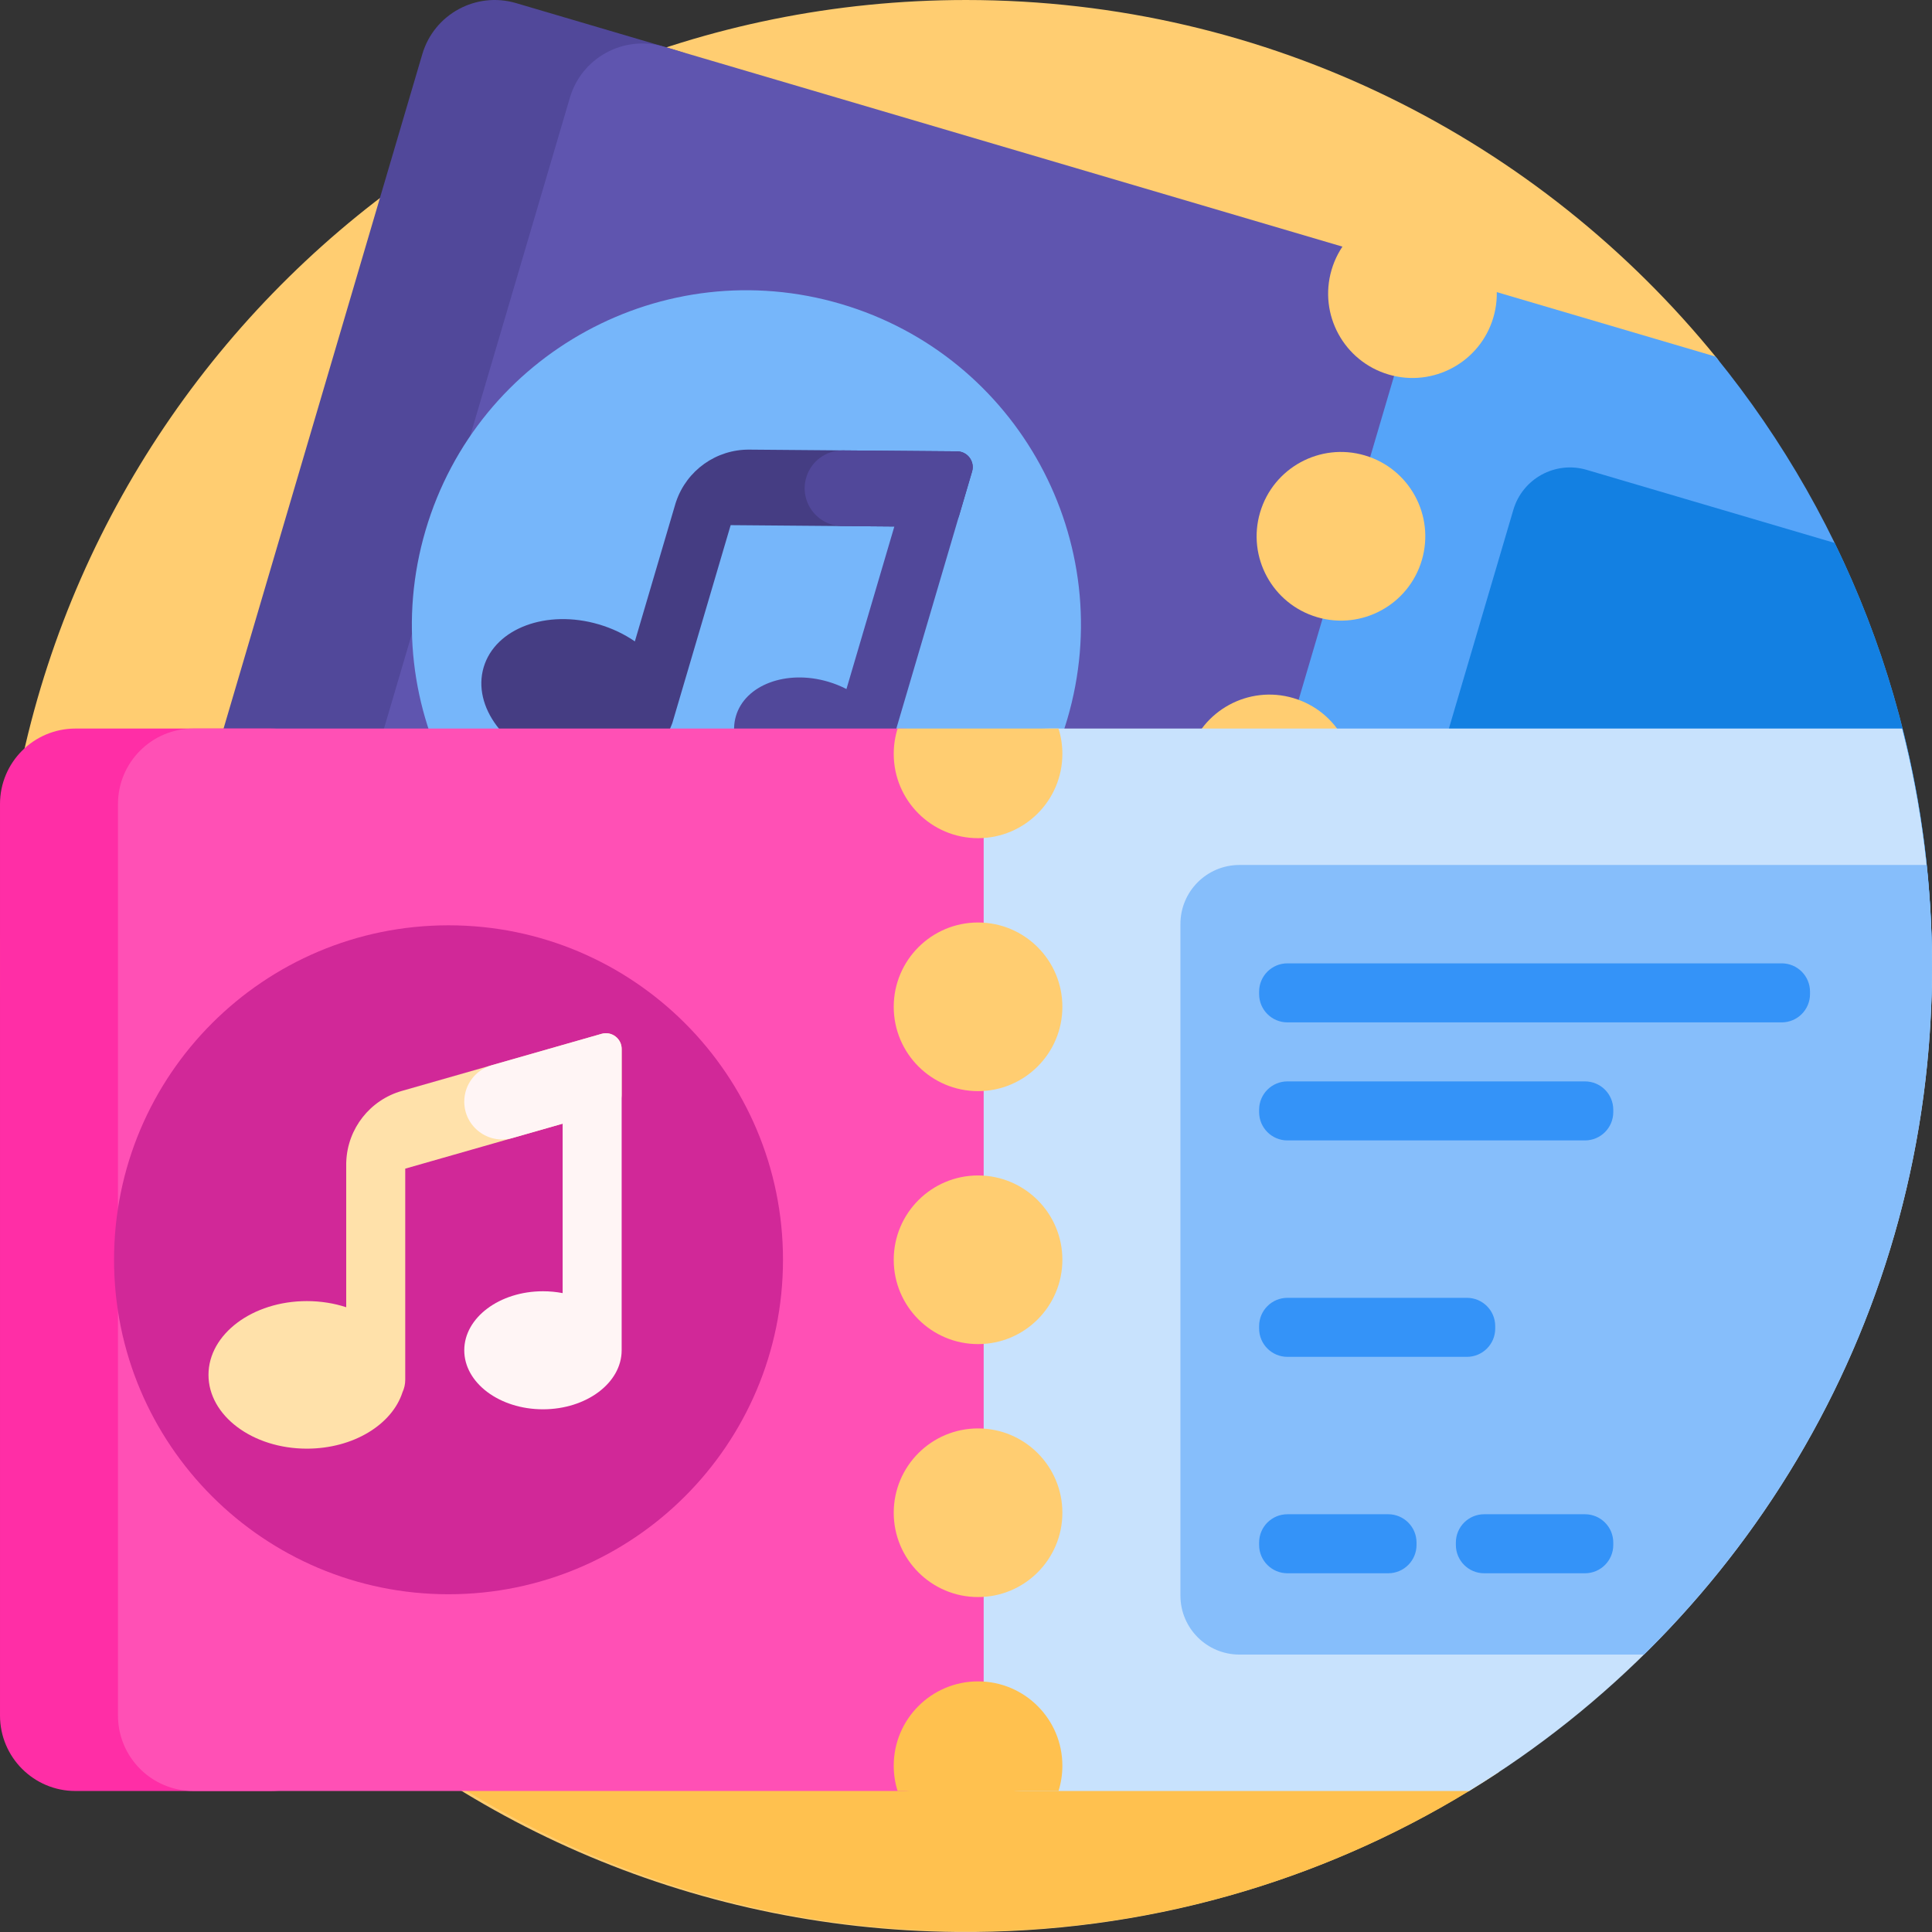
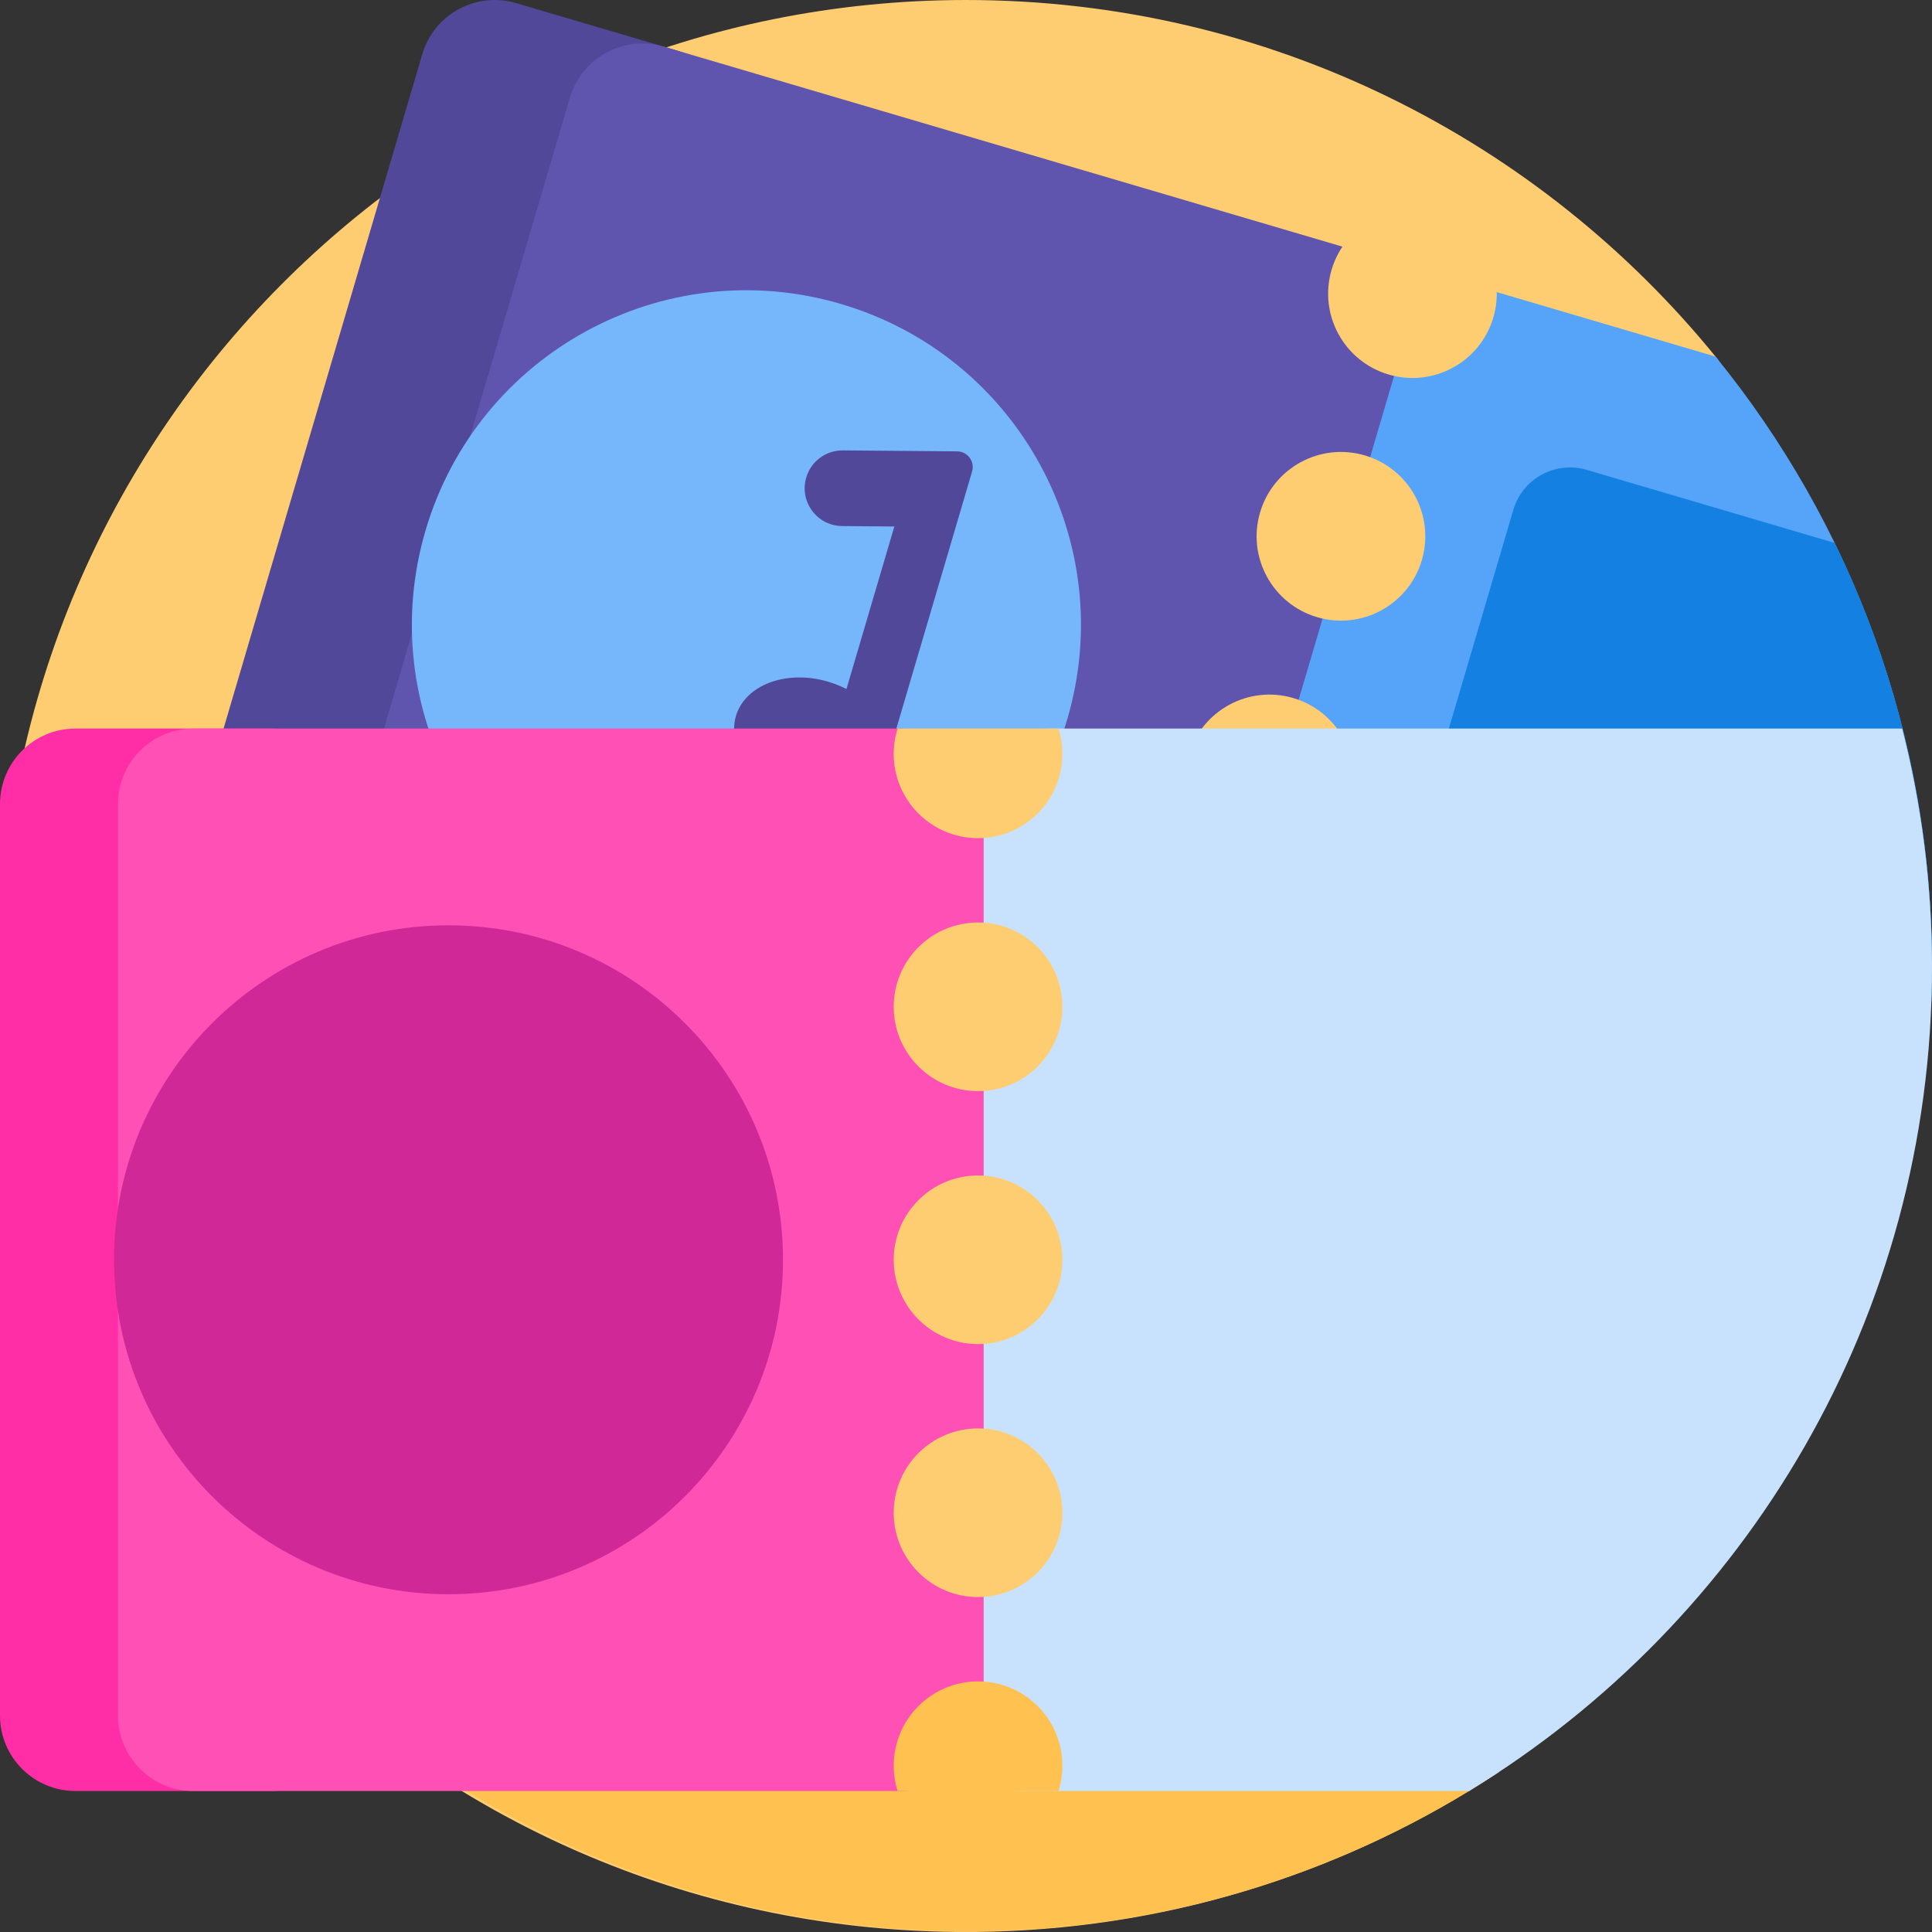
<svg xmlns="http://www.w3.org/2000/svg" id="Capa_1" height="512" viewBox="0 0 512 512" width="512">
  <rect x="0" y="0" width="512" height="512" fill="#333333" stroke="none" />
  <g>
    <path d="m389.563 474.439c-39.523 24.218-86.126 38.01-135.981 37.55-142.743-1.318-256.129-118.002-253.538-260.728 2.526-139.198 116.155-251.261 255.956-251.261 80.367 0 152.085 37.033 199.018 94.966 1.535 1.894 1.176 4.705-.826 6.095-66.591 46.225-110.192 123.244-110.192 210.447 0 55.86 17.891 107.542 48.256 149.627 3.153 4.369 1.901 10.489-2.693 13.304z" fill="#ffcd71" />
    <path d="m256.513 511.827c-52.01 0-100.391-15.542-140.751-42.234h281.502c-40.36 26.693-88.741 42.234-140.751 42.234z" fill="#ffc14f" />
    <path d="m512 256c0 3.643-.076 7.269-.227 10.875-23.909 67.187-97.962 109.123-172.105 87.273l-51.62-15.212 79.59-270.074 87.002 25.639c35.862 44.055 57.36 100.266 57.36 161.499z" fill="#55a4f9" />
    <path d="m512 256c0 2.76-.044 5.51-.13 8.248-20.513 48.438-75.572 78.294-131.18 61.906l-18.061-5.323c-8.286-2.442-13.024-11.139-10.582-19.426l49.01-166.305c2.442-8.286 11.139-13.024 19.426-10.582l65.728 19.37c16.518 33.858 25.789 71.903 25.789 112.112z" fill="#1380e2" />
    <path d="m139.041 295.024-81.877-24.129c-10.595-3.122-16.653-14.243-13.531-24.838l68.283-231.706c3.122-10.595 14.243-16.653 24.838-13.531l42.179 12.43c21.925 6.461 34.46 29.473 27.999 51.397z" fill="#51489a" />
    <path d="m298.051 341.884-201.773-59.462c-10.595-3.122-16.653-14.243-13.531-24.838l68.283-231.706c3.122-10.595 14.243-16.653 24.838-13.531l201.774 59.463z" fill="#5f55af" />
    <path d="m282.831 190.634c-13.838 46.957-63.122 73.805-110.079 59.967s-73.805-63.122-59.967-110.08 63.122-73.805 110.079-59.967 73.805 63.123 59.967 110.08z" fill="#76b6fa" />
-     <path d="m257.612 124.961-3.443 11.683c-.526 1.786-2.173 3.007-4.036 2.992l-56.501-.468-15.448 52.421c-.001.001-.001.003-.001.004l-.001.005s-1.263 3.367-1.99 4.195c-5.068 7.455-16.754 10.66-28.543 7.186-13.811-4.07-22.532-15.767-19.48-26.125 3.053-10.358 16.723-15.456 30.534-11.386 3.556 1.048 6.775 2.602 9.543 4.509l10.682-36.247v-.001c.001-.002.001-.004.002-.006l.093-.316c.051-.173.108-.342.169-.508 2.817-8.247 10.614-13.816 19.394-13.744l55.059.456c2.772.023 4.75 2.692 3.967 5.35z" fill="#453d83" />
    <path d="m257.612 124.961-3.443 11.683c0 .001-.001.002-.001.003 0 0-18.991 64.443-19.128 64.908-2.442 8.286-13.378 12.364-24.427 9.109-11.049-3.256-18.026-12.613-15.584-20.9 2.442-8.286 13.378-12.364 24.427-9.109 1.727.509 3.354 1.167 4.862 1.947l12.694-43.074-13.82-.115c-6.661-.055-11.418-6.471-9.535-12.861 1.266-4.294 5.224-7.229 9.701-7.192l30.287.251c2.772.023 4.75 2.692 3.967 5.35z" fill="#51489a" />
    <path d="m395.752 84.136c-3.489 11.838-15.913 18.606-27.751 15.118-11.838-3.489-18.606-15.913-15.118-27.751 3.489-11.838 15.913-18.606 27.751-15.118s18.607 15.913 15.118 27.751zm-34.068 36.552c-11.838-3.489-24.263 3.28-27.751 15.118-3.489 11.838 3.28 24.263 15.118 27.751 11.838 3.489 24.263-3.28 27.751-15.118s-3.28-24.262-15.118-27.751zm-18.95 64.303c-11.838-3.488-24.262 3.28-27.751 15.118s3.28 24.263 15.118 27.751 24.262-3.28 27.751-15.118-3.28-24.262-15.118-27.751z" fill="#ffcd71" />
    <path d="m278.065 193.075h226.041c5.154 20.232 7.894 41.428 7.894 63.265 0 92.456-49.11 173.441-122.668 218.292h-118.22c-17.278 0-31.284-14.006-31.284-31.284v-212.036c0-21.118 17.119-38.237 38.237-38.237z" fill="#c8e2fd" />
-     <path d="m328.466 229.227h182.112c.94 8.909 1.422 17.955 1.422 27.113 0 71.308-29.214 135.794-76.326 182.14h-107.208c-8.639 0-15.642-7.003-15.642-15.642v-177.969c0-8.639 7.003-15.642 15.642-15.642z" fill="#86befb" />
-     <path d="m472.173 270.939h-130.993c-4.142 0-7.5-3.358-7.5-7.5v-.642c0-4.142 3.358-7.5 7.5-7.5h130.993c4.142 0 7.5 3.358 7.5 7.5v.642c0 4.142-3.358 7.5-7.5 7.5zm-44.64 23.784v-.642c0-4.142-3.358-7.5-7.5-7.5h-78.853c-4.142 0-7.5 3.358-7.5 7.5v.642c0 4.142 3.358 7.5 7.5 7.5h78.852c4.143 0 7.501-3.357 7.501-7.5zm-52.14 114.709v-.642c0-4.142-3.358-7.5-7.5-7.5h-26.713c-4.142 0-7.5 3.358-7.5 7.5v.642c0 4.142 3.358 7.5 7.5 7.5h26.712c4.143 0 7.501-3.358 7.501-7.5zm20.856-57.354v-.642c0-4.142-3.358-7.5-7.5-7.5h-47.569c-4.142 0-7.5 3.358-7.5 7.5v.642c0 4.142 3.358 7.5 7.5 7.5h47.568c4.143 0 7.501-3.358 7.501-7.5zm31.284 57.354v-.642c0-4.142-3.358-7.5-7.5-7.5h-26.712c-4.142 0-7.5 3.358-7.5 7.5v.642c0 4.142 3.358 7.5 7.5 7.5h26.712c4.142 0 7.5-3.358 7.5-7.5z" fill="#3493f8" />
    <path d="m71.767 474.632h-51.766c-11.046 0-20-8.954-20-20v-241.557c0-11.046 8.954-20 20-20h51.767c11.046 0 20 8.954 20 20v241.558c-.001 11.045-8.955 19.999-20.001 19.999z" fill="#ff2ea6" />
    <path d="m239.018 474.632h-187.751c-11.046 0-20-8.954-20-20v-241.557c0-11.046 8.954-20 20-20h187.75c11.967 0 21.667 9.701 21.667 21.667v238.224c0 11.966-9.7 21.666-21.666 21.666z" fill="#ff50b5" />
    <path d="m207.501 333.854c0 48.954-39.685 88.639-88.638 88.639s-88.638-39.685-88.638-88.639 39.685-88.639 88.638-88.639 88.638 39.685 88.638 88.639z" fill="#d12898" />
-     <path d="m164.746 277.988v12.18c0 1.863-1.235 3.499-3.025 4.011l-54.329 15.523v55.958c0 1.174-.259 2.288-.723 3.288-2.754 8.583-13.057 14.961-25.347 14.961-14.398 0-26.07-8.754-26.07-19.553s11.672-19.553 26.07-19.553c3.708 0 7.235.581 10.428 1.627v-38.125c0-.181.007-.36.019-.537.372-8.707 6.276-16.251 14.718-18.663l52.943-15.127c2.663-.762 5.316 1.239 5.316 4.01z" fill="#ffe1aa" />
-     <path d="m164.746 277.988v79.85c0 8.639-9.338 15.642-20.856 15.642s-20.856-7.003-20.856-15.642 9.338-15.642 20.856-15.642c1.8 0 3.547.171 5.214.493v-44.905l-13.289 3.797c-6.405 1.83-12.781-2.979-12.781-9.641 0-4.477 2.968-8.411 7.272-9.641l29.123-8.321c2.664-.762 5.317 1.239 5.317 4.01z" fill="#fff5f5" />
    <path d="m259.194 445.583c-12.341 0-22.346 10.005-22.346 22.346 0 2.336.359 4.587 1.023 6.704h42.645c.665-2.116 1.023-4.368 1.023-6.704.001-12.342-10.003-22.346-22.345-22.346z" fill="#ffc14f" />
    <path d="m281.54 333.854c0 12.341-10.005 22.346-22.346 22.346s-22.346-10.004-22.346-22.346 10.005-22.346 22.346-22.346c12.342 0 22.346 10.004 22.346 22.346zm-22.346-111.73c12.341 0 22.346-10.005 22.346-22.346 0-2.336-.359-4.587-1.023-6.704h-42.645c-.665 2.116-1.023 4.368-1.023 6.704-.001 12.342 10.004 22.346 22.345 22.346zm0 156.421c-12.341 0-22.346 10.005-22.346 22.346s10.005 22.346 22.346 22.346 22.346-10.005 22.346-22.346-10.004-22.346-22.346-22.346zm0-134.075c-12.341 0-22.346 10.005-22.346 22.346s10.005 22.346 22.346 22.346 22.346-10.005 22.346-22.346-10.004-22.346-22.346-22.346z" fill="#ffcd71" />
  </g>
</svg>